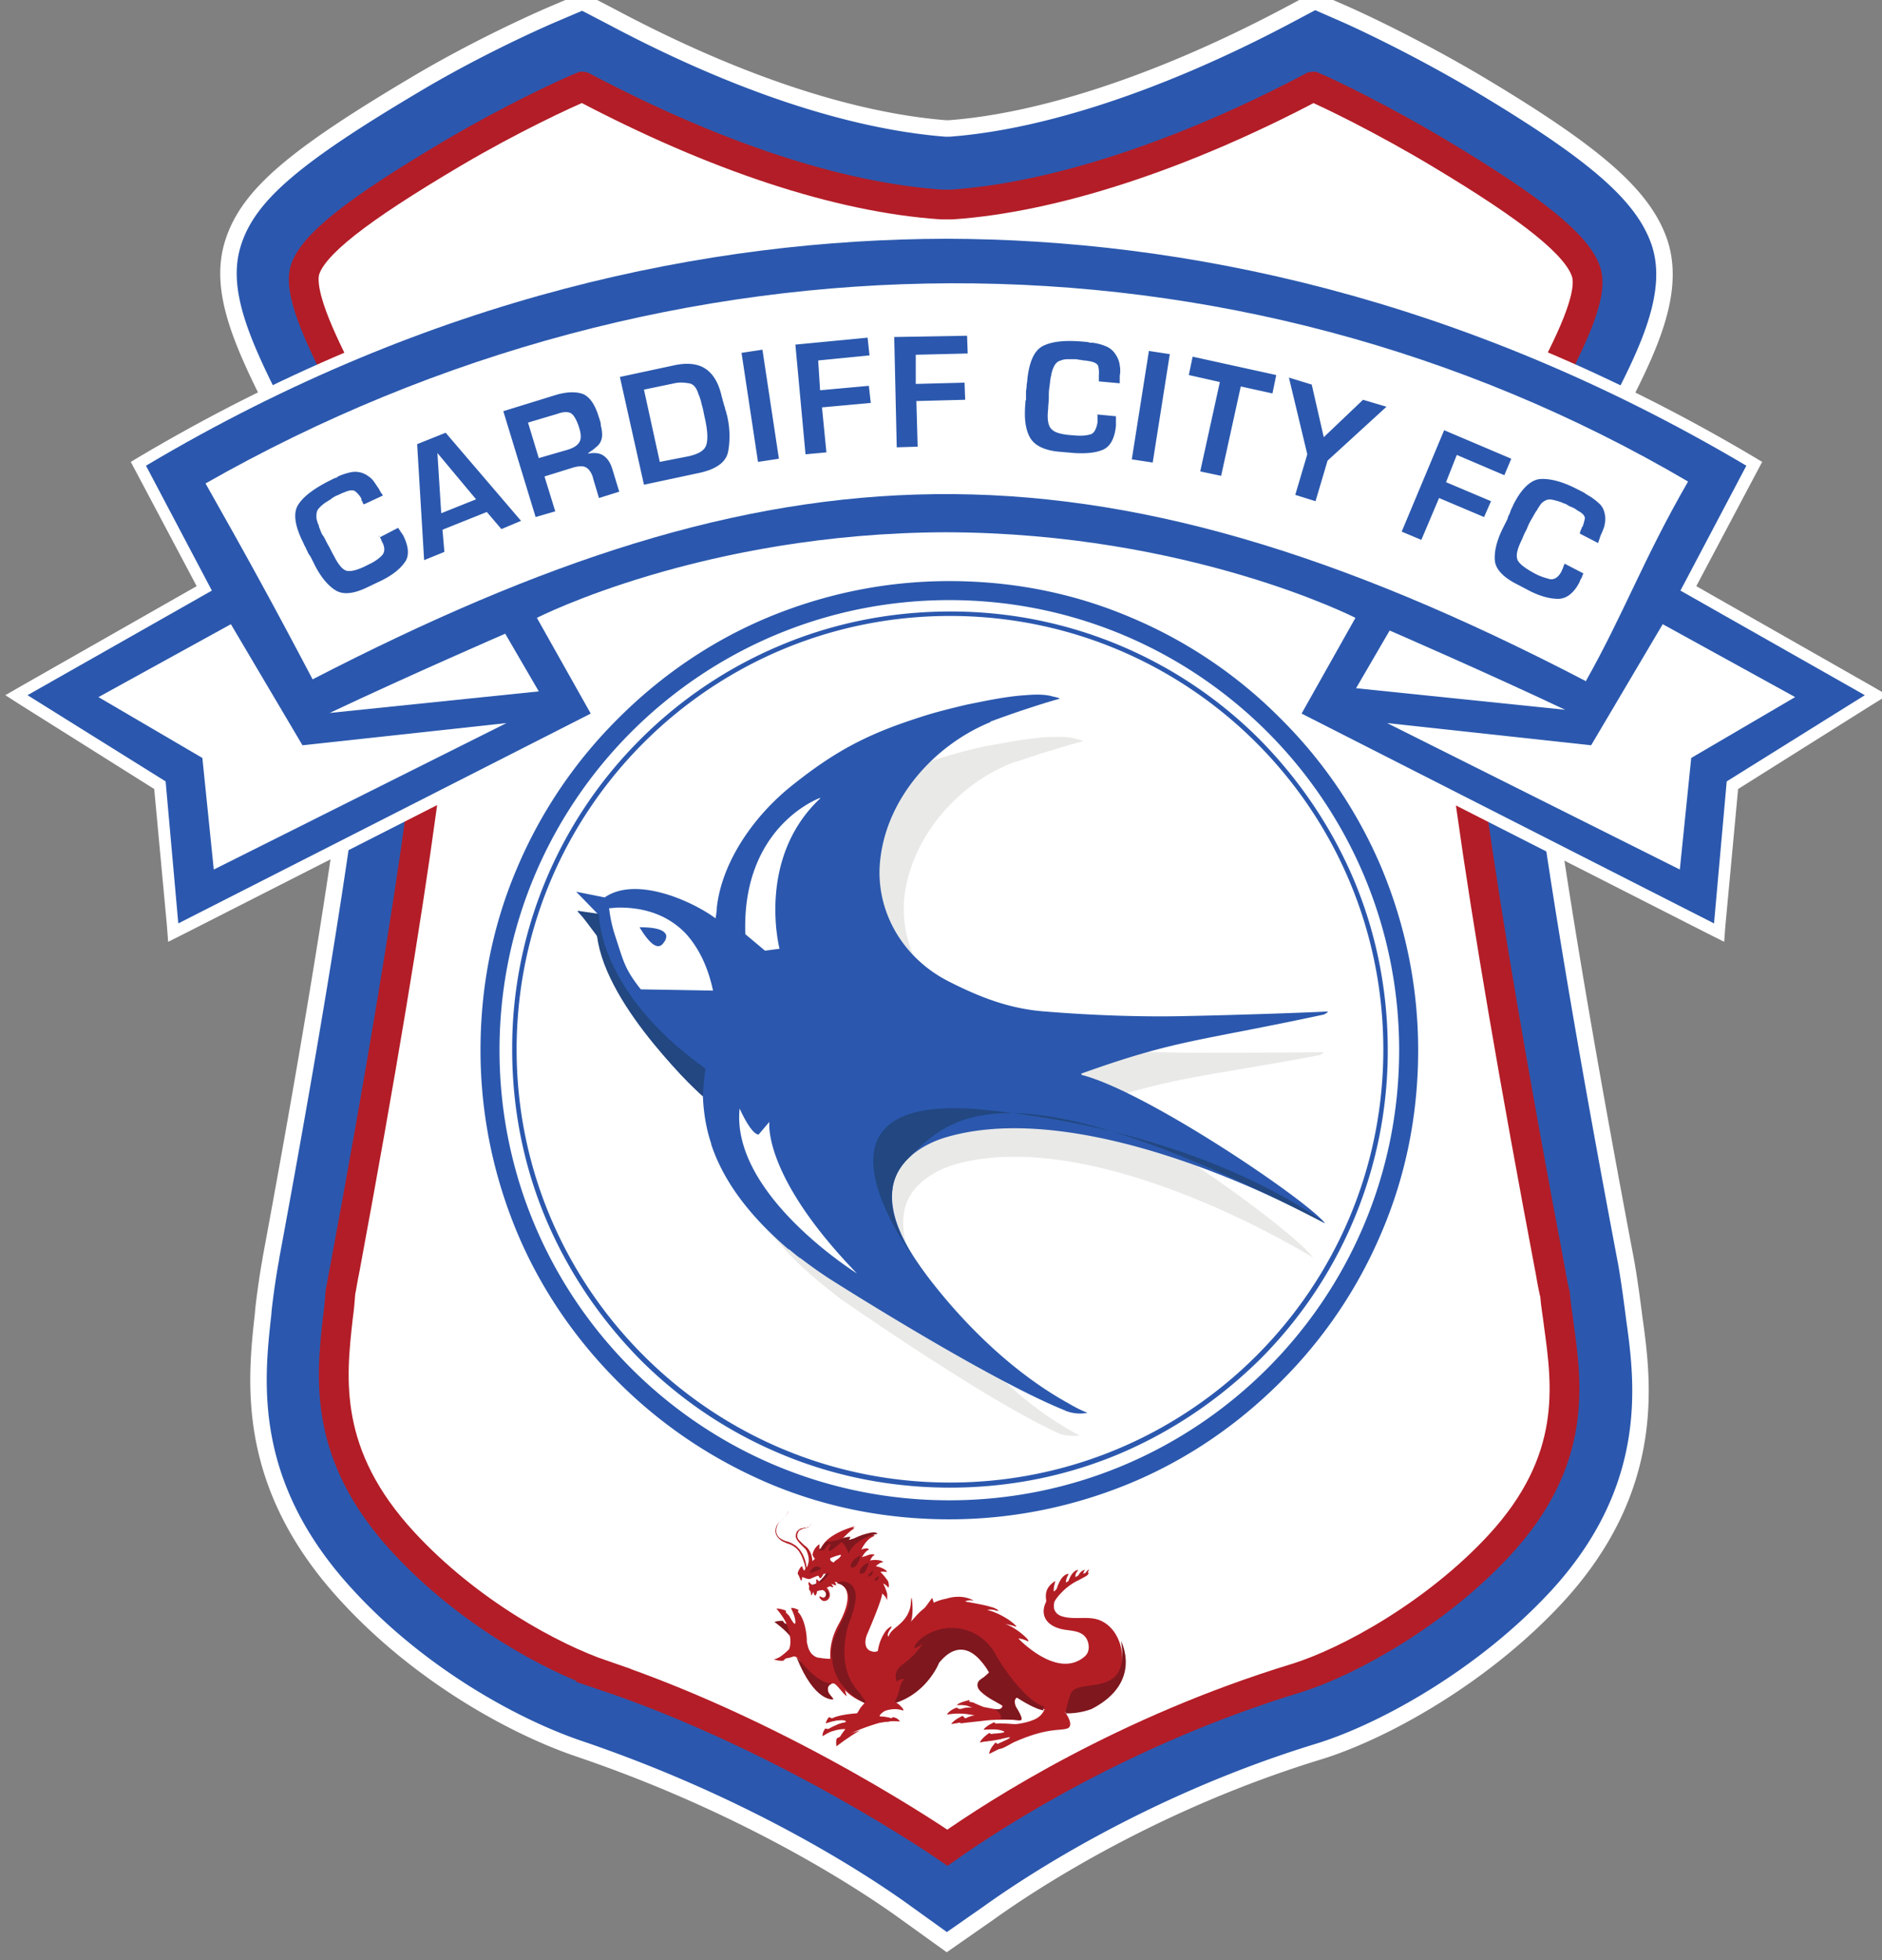
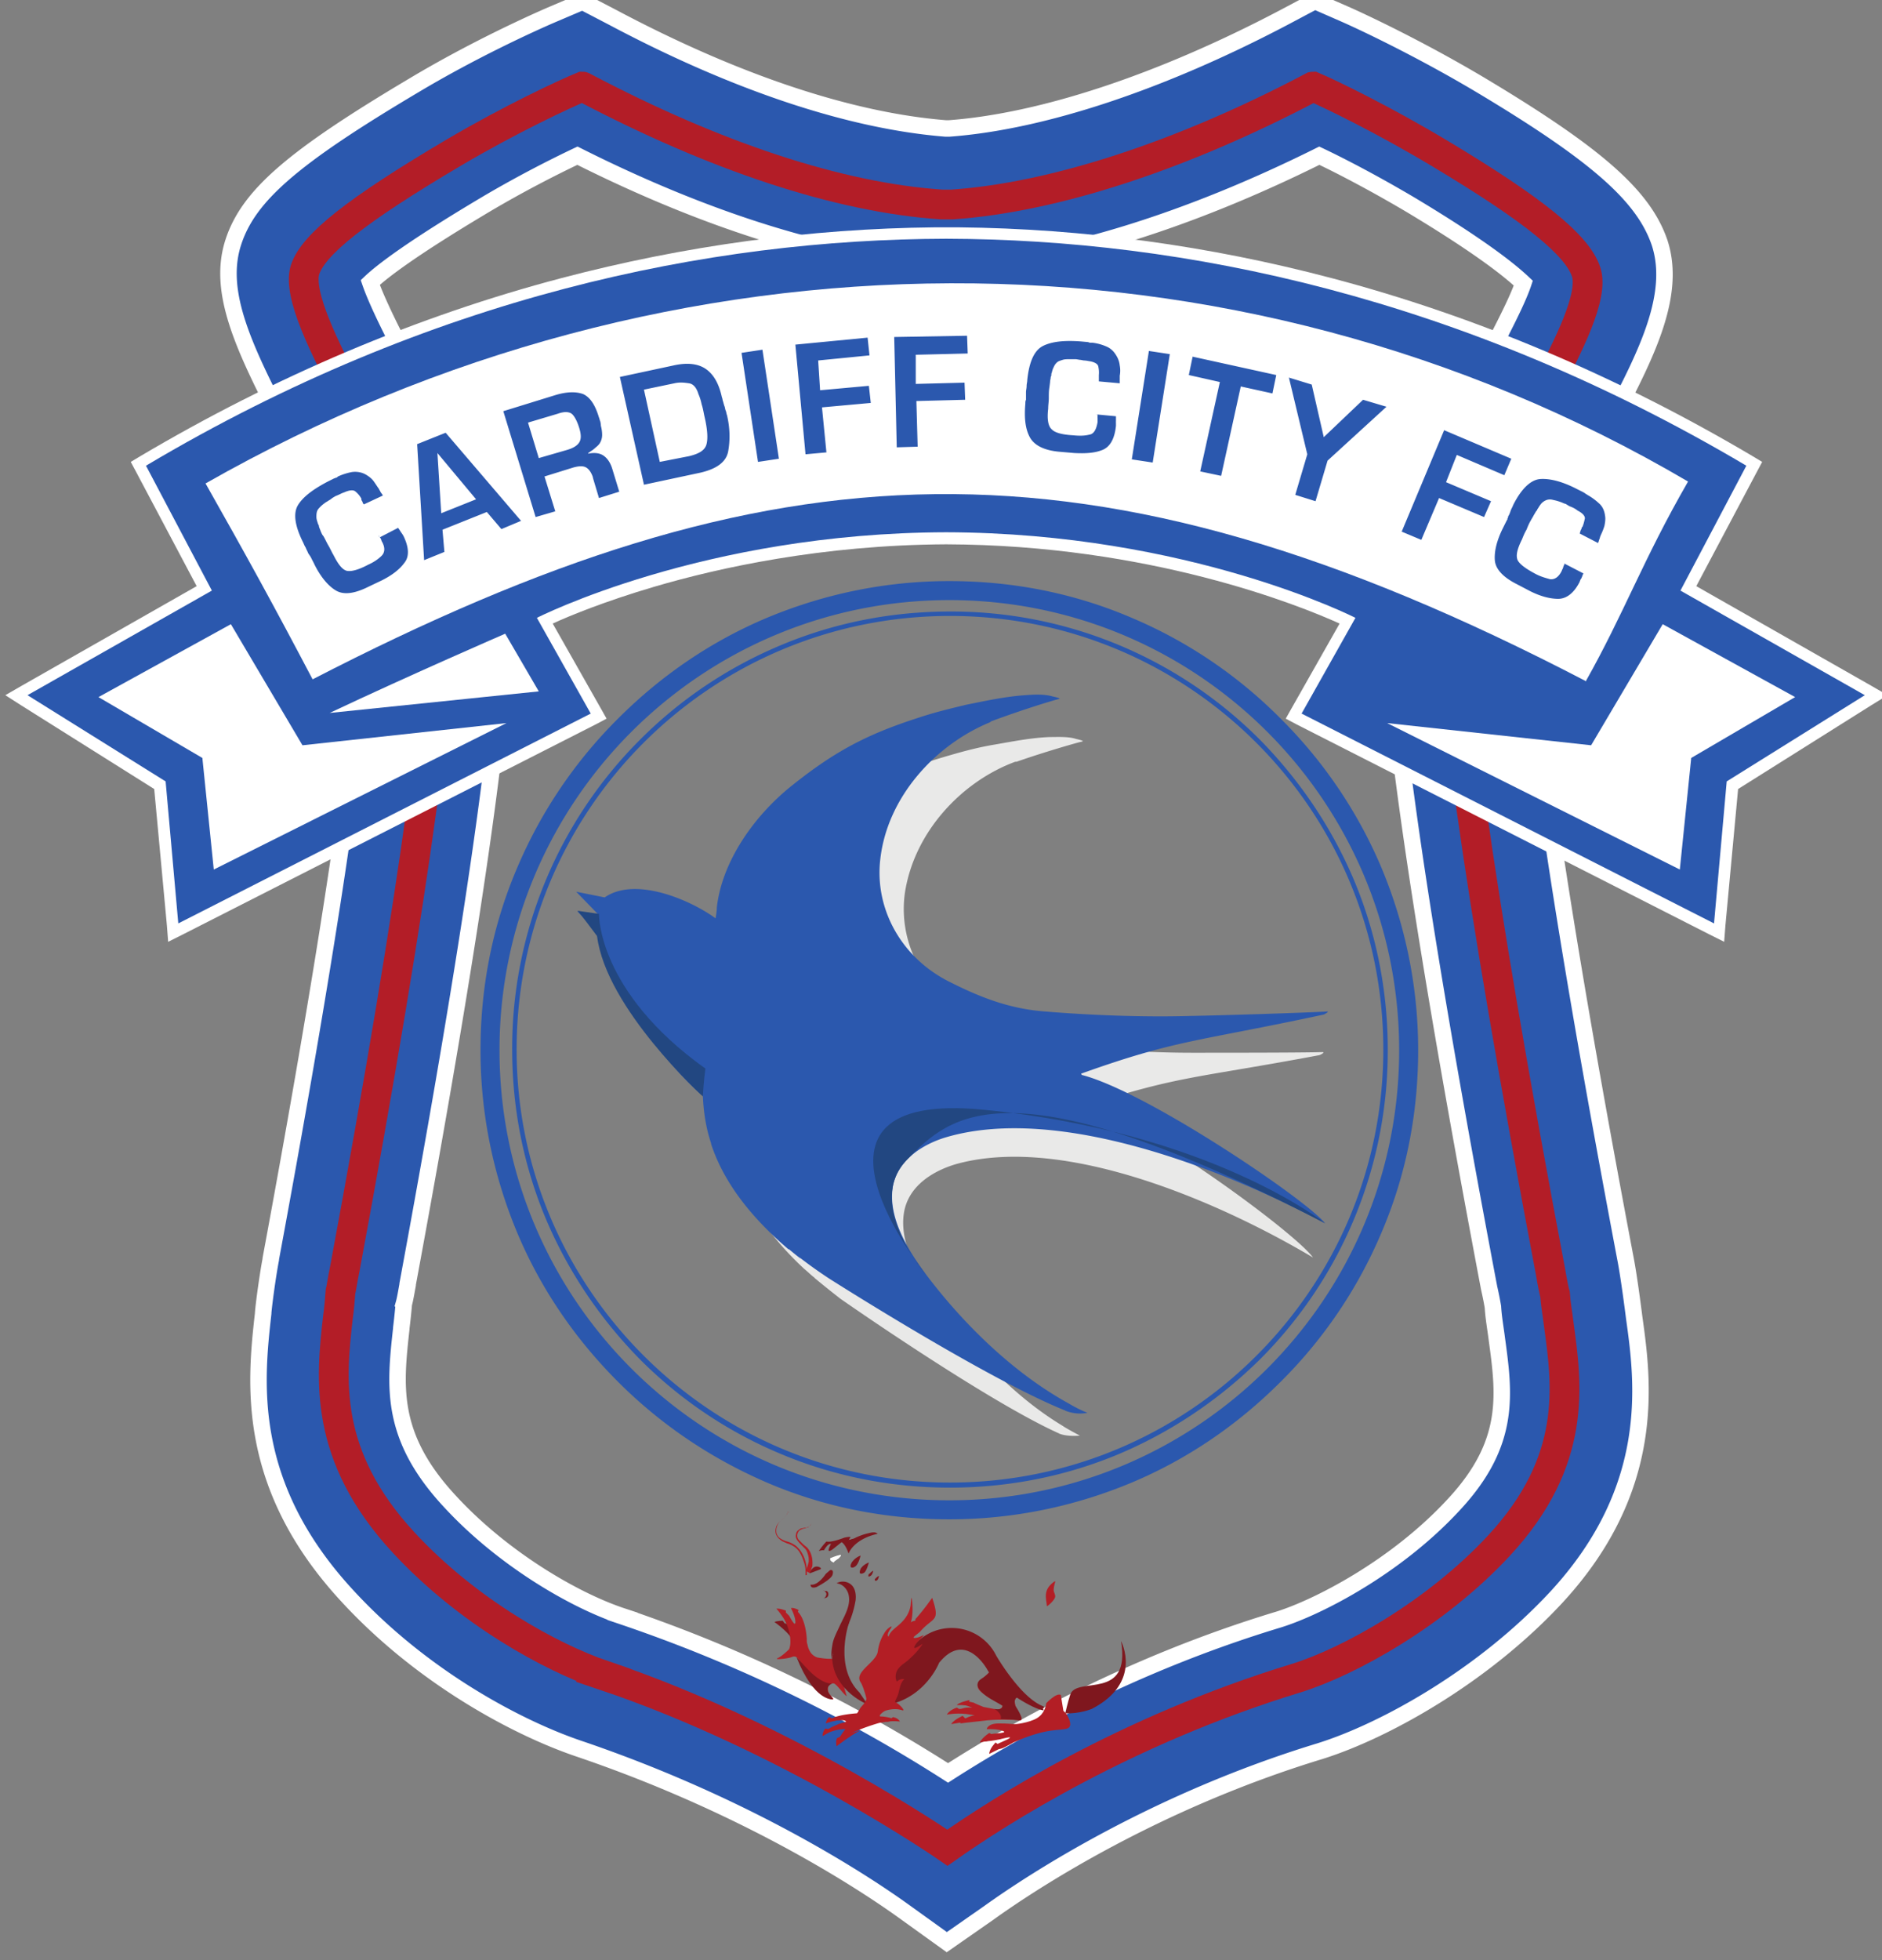
<svg xmlns="http://www.w3.org/2000/svg" xmlns:ns1="http://sodipodi.sourceforge.net/DTD/sodipodi-0.dtd" xmlns:ns2="http://www.inkscape.org/namespaces/inkscape" width="67.253" height="70" version="1.1" id="svg95" ns1:docname="Cardiff City 2016.svg" ns2:version="0.92.4 (5da689c313, 2019-01-14)">
  <rect width="100%" height="100%" fill="#808080" stroke="none" />
  <defs id="defs99" />
  <ns1:namedview pagecolor="#ffffff" bordercolor="#666666" borderopacity="1" objecttolerance="10" gridtolerance="10" guidetolerance="10" ns2:pageopacity="0" ns2:pageshadow="2" ns2:window-width="1920" ns2:window-height="1001" id="namedview97" showgrid="false" fit-margin-top="0" fit-margin-left="0" fit-margin-right="0" fit-margin-bottom="0" ns2:zoom="2.3621258" ns2:cx="48.078533" ns2:cy="49.254694" ns2:window-x="-9" ns2:window-y="-9" ns2:window-maximized="1" ns2:current-layer="svg95" />
  <clipPath id="a">
    <path d="M 0,0 H 612.29 V 858.9 H 0 Z" id="path2" ns2:connector-curvature="0" />
  </clipPath>
  <g clip-path="url(#a)" transform="matrix(2.264,0,0,-2.264,-1223.841,1860.886)" id="g93">
    <path d="M 546.94,801.38 A 11.63,11.63 0 0 0 546.9,801 v -0.01 c -0.1,-0.91 -0.19,-1.7 0.77,-2.73 0.83,-0.9 1.96,-1.56 2.72,-1.81 a 23.5,23.5 0 0 0 5.14,-2.47 c 1.06,0.68 2.9,1.72 5.22,2.42 0.61,0.19 1.85,0.82 2.77,1.82 0.9,0.97 0.79,1.74 0.67,2.62 -0.02,0.16 -0.05,0.32 -0.06,0.49 -0.01,0.06 -0.03,0.17 -0.06,0.3 -1.81,9.55 -1.61,10.91 -1.54,11.35 0.06,0.42 0.33,1.11 1.46,3.21 0.05,0.09 0.08,0.16 0.1,0.19 0.15,0.3 0.42,0.8 0.52,1.1 -0.18,0.17 -0.62,0.54 -1.77,1.23 -0.54,0.32 -1.07,0.6 -1.45,0.78 -2.05,-1.02 -4.06,-1.65 -5.71,-1.76 h -0.32 c -1.68,0.12 -3.63,0.73 -5.68,1.76 -0.38,-0.18 -0.91,-0.45 -1.45,-0.77 -1.16,-0.69 -1.63,-1.05 -1.82,-1.23 0.11,-0.32 0.39,-0.87 0.54,-1.15 0.02,-0.04 0.06,-0.11 0.11,-0.21 0.97,-1.79 1.36,-2.64 1.43,-3.14 0.07,-0.44 0.27,-1.8 -1.49,-11.3 v -0.01 c -0.02,-0.11 -0.04,-0.23 -0.06,-0.3 m 8.57,-10.07 -0.64,0.46 c -0.51,0.37 -2.38,1.65 -5.19,2.6 -0.99,0.34 -2.47,1.14 -3.63,2.4 -1.63,1.76 -1.45,3.39 -1.33,4.46 v 0.01 c 0.01,0.13 0.07,0.58 0.12,0.84 v 0.01 c 1.55,8.35 1.53,10.18 1.48,10.56 -0.04,0.17 -0.26,0.71 -1.19,2.44 -0.06,0.12 -0.11,0.2 -0.13,0.24 -0.62,1.2 -1,2.04 -0.75,2.8 0.24,0.73 0.93,1.33 2.85,2.47 0.92,0.55 1.84,0.97 2.19,1.12 l 0.47,0.2 0.48,-0.25 c 1.94,-1.03 3.75,-1.63 5.25,-1.75 h 0.06 c 1.47,0.11 3.34,0.73 5.28,1.75 l 0.49,0.26 0.48,-0.21 c 0.34,-0.15 1.24,-0.58 2.16,-1.13 1.82,-1.09 2.55,-1.74 2.8,-2.47 0.27,-0.82 -0.21,-1.76 -0.72,-2.74 -0.02,-0.04 -0.06,-0.12 -0.12,-0.22 -0.99,-1.83 -1.18,-2.36 -1.22,-2.5 -0.05,-0.38 -0.06,-2.22 1.53,-10.61 0.05,-0.27 0.11,-0.73 0.13,-0.89 0.14,-1 0.37,-2.68 -1.23,-4.41 -1.15,-1.24 -2.71,-2.11 -3.74,-2.43 -2.59,-0.79 -4.51,-2.04 -5.22,-2.55 z" id="path5" ns2:connector-curvature="0" style="fill:#2b58ae" />
    <path d="M 546.94,801.38 A 11.63,11.63 0 0 0 546.9,801 v -0.01 c -0.1,-0.91 -0.19,-1.7 0.77,-2.73 0.83,-0.9 1.96,-1.56 2.72,-1.81 a 23.5,23.5 0 0 0 5.14,-2.47 c 1.06,0.68 2.9,1.72 5.22,2.42 0.61,0.19 1.85,0.82 2.77,1.82 0.9,0.97 0.79,1.74 0.67,2.62 -0.02,0.16 -0.05,0.32 -0.06,0.49 -0.01,0.06 -0.03,0.17 -0.06,0.3 -1.81,9.55 -1.61,10.91 -1.54,11.35 0.06,0.42 0.33,1.11 1.46,3.21 0.05,0.09 0.08,0.16 0.1,0.19 0.15,0.3 0.42,0.8 0.52,1.1 -0.18,0.17 -0.62,0.54 -1.77,1.23 -0.54,0.32 -1.07,0.6 -1.45,0.78 -2.05,-1.02 -4.06,-1.65 -5.71,-1.76 h -0.32 c -1.68,0.12 -3.63,0.73 -5.68,1.76 -0.38,-0.18 -0.91,-0.45 -1.45,-0.77 -1.16,-0.69 -1.63,-1.05 -1.82,-1.23 0.11,-0.32 0.39,-0.87 0.54,-1.15 0.02,-0.04 0.06,-0.11 0.11,-0.21 0.97,-1.79 1.36,-2.64 1.43,-3.14 0.07,-0.44 0.27,-1.8 -1.49,-11.3 v -0.01 c -0.02,-0.11 -0.04,-0.23 -0.06,-0.3 z m 8.57,-10.07 -0.64,0.46 c -0.51,0.37 -2.38,1.65 -5.19,2.6 -0.99,0.34 -2.47,1.14 -3.63,2.4 -1.63,1.76 -1.45,3.39 -1.33,4.46 v 0.01 c 0.01,0.13 0.07,0.58 0.12,0.84 v 0.01 c 1.55,8.35 1.53,10.18 1.48,10.56 -0.04,0.17 -0.26,0.71 -1.19,2.44 -0.06,0.12 -0.11,0.2 -0.13,0.24 -0.62,1.2 -1,2.04 -0.75,2.8 0.24,0.73 0.93,1.33 2.85,2.47 0.92,0.55 1.84,0.97 2.19,1.12 l 0.47,0.2 0.48,-0.25 c 1.94,-1.03 3.75,-1.63 5.25,-1.75 h 0.06 c 1.47,0.11 3.34,0.73 5.28,1.75 l 0.49,0.26 0.48,-0.21 c 0.34,-0.15 1.24,-0.58 2.16,-1.13 1.82,-1.09 2.55,-1.74 2.8,-2.47 0.27,-0.82 -0.21,-1.76 -0.72,-2.74 -0.02,-0.04 -0.06,-0.12 -0.12,-0.22 -0.99,-1.83 -1.18,-2.36 -1.22,-2.5 -0.05,-0.38 -0.06,-2.22 1.53,-10.61 0.05,-0.27 0.11,-0.73 0.13,-0.89 0.14,-1 0.37,-2.68 -1.23,-4.41 -1.15,-1.24 -2.71,-2.11 -3.74,-2.43 -2.59,-0.79 -4.51,-2.04 -5.22,-2.55 z" id="path7" ns2:connector-curvature="0" style="fill:none;stroke:#ffffff;stroke-width:0.26" />
-     <path d="m 550.09,795.52 c -0.82,0.28 -2.13,0.99 -3.15,2.09 -1.28,1.38 -1.15,2.59 -1.04,3.56 0.02,0.14 0.03,0.27 0.04,0.4 0.01,0.03 0.03,0.18 0.07,0.37 1.12,6.03 1.63,9.78 1.47,10.83 -0.09,0.57 -1.28,2.71 -1.42,2.98 -0.36,0.69 -0.8,1.55 -0.68,1.94 0.13,0.4 0.81,0.94 2.35,1.85 0.9,0.53 1.76,0.93 2.03,1.04 0.01,0 0.01,-0.01 0.02,-0.01 2.07,-1.09 4.02,-1.74 5.65,-1.85 h 0.16 c 1.61,0.11 3.63,0.77 5.68,1.85 0.01,0 0.01,0.01 0.02,0.01 0.26,-0.11 1.11,-0.52 2.01,-1.06 1.47,-0.88 2.16,-1.44 2.3,-1.86 0.13,-0.38 -0.28,-1.17 -0.65,-1.88 -0.13,-0.25 -1.35,-2.45 -1.43,-3.02 -0.16,-1.05 0.37,-4.81 1.52,-10.88 0.03,-0.18 0.06,-0.32 0.07,-0.35 0.01,-0.15 0.04,-0.31 0.06,-0.48 0.13,-0.95 0.3,-2.14 -0.94,-3.48 -0.99,-1.07 -2.37,-1.84 -3.22,-2.1 -2.68,-0.82 -4.68,-2.1 -5.49,-2.67 0,0 -2.51,1.74 -5.43,2.72" id="path9" ns2:connector-curvature="0" style="fill:#ffffff" />
    <path d="m 550.09,795.52 c -0.82,0.28 -2.13,0.99 -3.15,2.09 -1.28,1.38 -1.15,2.59 -1.04,3.56 0.02,0.14 0.03,0.27 0.04,0.4 0.01,0.03 0.03,0.18 0.07,0.37 1.12,6.03 1.63,9.78 1.47,10.83 -0.09,0.57 -1.28,2.71 -1.42,2.98 -0.36,0.69 -0.8,1.55 -0.68,1.94 0.13,0.4 0.81,0.94 2.35,1.85 0.9,0.53 1.76,0.93 2.03,1.04 0.01,0 0.01,-0.01 0.02,-0.01 2.07,-1.09 4.02,-1.74 5.65,-1.85 h 0.16 c 1.61,0.11 3.63,0.77 5.68,1.85 0.01,0 0.01,0.01 0.02,0.01 0.26,-0.11 1.11,-0.52 2.01,-1.06 1.47,-0.88 2.16,-1.44 2.3,-1.86 0.13,-0.38 -0.28,-1.17 -0.65,-1.88 -0.13,-0.25 -1.35,-2.45 -1.43,-3.02 -0.16,-1.05 0.37,-4.81 1.52,-10.88 0.03,-0.18 0.06,-0.32 0.07,-0.35 0.01,-0.15 0.04,-0.31 0.06,-0.48 0.13,-0.95 0.3,-2.14 -0.94,-3.48 -0.99,-1.07 -2.37,-1.84 -3.22,-2.1 -2.68,-0.82 -4.68,-2.1 -5.49,-2.67 0,0 -2.51,1.74 -5.43,2.72 z" id="path11" ns2:connector-curvature="0" style="fill:none;stroke:#b31d27;stroke-width:0.47" />
    <path d="m 560.99,810.65 0.85,1.51 c -0.48,0.22 -2.94,1.29 -6.34,1.3 -3.39,-0.01 -5.86,-1.07 -6.33,-1.3 l 0.85,-1.51 -6.71,-3.41 -0.21,2.32 -2.27,1.42 2.96,1.68 -1.04,1.97 0.07,0.04 c 2.12,1.26 4.35,2.2 6.63,2.8 1.98,0.52 4.01,0.79 6.04,0.79 h 0.01 v -0.09 0.09 c 2.03,0 4.06,-0.27 6.04,-0.79 2.28,-0.6 4.51,-1.54 6.63,-2.8 l 0.07,-0.04 -1.04,-1.97 2.96,-1.68 -2.27,-1.42 -0.21,-2.32 z" id="path13" ns2:connector-curvature="0" style="fill:#2b58ae;fill-rule:evenodd" />
    <g id="g27" style="fill:#ffffff">
      <path d="m 555.51,818.36 h -0.19 c -1.98,-0.02 -3.95,-0.29 -5.89,-0.8 -2.28,-0.6 -4.52,-1.55 -6.65,-2.81 l -0.15,-0.09 0.08,-0.15 0.96,-1.81 -2.76,-1.57 -0.26,-0.15 0.25,-0.16 2.1,-1.32 0.2,-2.15 0.02,-0.26 0.24,0.12 6.51,3.31 0.17,0.09 -0.09,0.16 -0.76,1.34 c 0.26,0.12 0.82,0.35 1.6,0.58 1.02,0.3 2.65,0.66 4.61,0.67 3.21,-0.01 5.57,-0.96 6.21,-1.25 l -0.76,-1.34 -0.09,-0.16 0.17,-0.09 6.51,-3.31 0.24,-0.12 0.02,0.26 0.2,2.15 2.1,1.32 0.26,0.16 -0.26,0.15 -2.76,1.57 0.96,1.81 0.08,0.15 -0.15,0.09 c -2.13,1.26 -4.37,2.21 -6.65,2.81 -1.93,0.51 -3.91,0.78 -5.88,0.8 z m 0,-0.18 c 3.73,-0.01 8.11,-0.91 12.62,-3.58 l -1.04,-1.97 2.91,-1.65 -2.18,-1.36 -0.2,-2.24 -6.51,3.31 0.85,1.51 c 0,0 -2.62,1.34 -6.46,1.35 -3.84,-0.01 -6.46,-1.35 -6.46,-1.35 l 0.85,-1.51 -6.51,-3.31 -0.2,2.24 -2.18,1.36 2.91,1.65 -1.04,1.97 c 4.51,2.68 8.9,3.57 12.62,3.58 z" id="path15" ns2:connector-curvature="0" />
      <g id="g25" style="fill-rule:evenodd">
        <path d="m 544.21,812.1 -2.09,-1.15 1.64,-0.96 0.18,-1.76 4.62,2.31 -3.22,-0.35 z" id="path17" ns2:connector-curvature="0" />
        <path d="m 548.54,811.95 c 0,0 -1.5,-0.65 -2.77,-1.25 l 3.3,0.34 z m 18.27,0.15 2.09,-1.15 -1.64,-0.96 -0.18,-1.76 -4.62,2.31 3.22,-0.35 z" id="path19" ns2:connector-curvature="0" />
-         <path d="m 562.5,812 c 0,0 1.5,-0.65 2.77,-1.25 l -3.3,0.34 z" id="path21" ns2:connector-curvature="0" />
        <path d="m 565.6,811.2 c -7.86,4.09 -12.85,3.77 -20.1,0.03 -0.61,1.16 -1.05,1.96 -1.69,3.09 7.33,4.17 16.23,4.24 23.4,0.03 -0.71,-1.23 -1.01,-2.08 -1.62,-3.16" id="path23" ns2:connector-curvature="0" />
      </g>
    </g>
    <g id="g33" style="fill:#2b58ae">
      <path d="m 546.56,813.47 0.29,0.15 a 0.35,0.35 0 0 1 0.02,-0.03 c 0.01,-0.01 0.01,-0.02 0.02,-0.03 a 0.32,0.32 0 0 1 0.02,-0.03 c 0.01,-0.01 0.01,-0.02 0.02,-0.03 0.09,-0.18 0.1,-0.33 0.02,-0.43 -0.08,-0.11 -0.2,-0.2 -0.36,-0.28 l -0.21,-0.1 c -0.22,-0.11 -0.39,-0.13 -0.51,-0.06 -0.12,0.07 -0.24,0.21 -0.34,0.41 a 0.76,0.76 0 0 1 -0.03,0.06 l -0.03,0.06 a 0.38,0.38 0 0 1 -0.02,0.03 l -0.02,0.03 c -0.01,0.03 -0.03,0.06 -0.04,0.09 -0.02,0.03 -0.03,0.06 -0.04,0.08 -0.13,0.26 -0.16,0.46 -0.08,0.59 0.08,0.13 0.24,0.25 0.47,0.37 l 0.1,0.05 c 0.01,0 0.02,0.01 0.03,0.01 0.01,0 0.02,0.01 0.03,0.02 a 0.98,0.98 0 0 0 0.22,0.07 c 0.07,0.01 0.15,0 0.22,-0.04 0.05,-0.03 0.09,-0.06 0.12,-0.1 0.03,-0.04 0.06,-0.09 0.09,-0.13 0,-0.01 0.01,-0.02 0.01,-0.02 l 0.01,-0.02 a 0.18,0.18 0 0 1 0.02,-0.03 c 0.01,-0.01 0.01,-0.02 0.02,-0.03 l -0.3,-0.14 c -0.01,0.01 -0.02,0.02 -0.02,0.03 0,0.01 -0.01,0.02 -0.02,0.04 v 0.02 a 0.38,0.38 0 0 1 -0.09,0.11 c -0.03,0.03 -0.09,0.03 -0.18,-0.01 a 0.48,0.48 0 0 1 -0.07,-0.03 1.37,1.37 0 0 0 -0.07,-0.03 l -0.05,-0.03 a 0.35,0.35 0 0 0 -0.04,-0.03 c -0.02,-0.01 -0.03,-0.02 -0.05,-0.03 a 0.62,0.62 0 0 1 -0.09,-0.07 c -0.03,-0.03 -0.05,-0.05 -0.06,-0.08 -0.01,-0.03 -0.01,-0.06 -0.01,-0.09 0,-0.03 0.01,-0.06 0.02,-0.09 0,-0.01 0.01,-0.02 0.01,-0.03 0.01,-0.01 0.01,-0.02 0.01,-0.03 0.01,-0.03 0.02,-0.05 0.03,-0.08 0.01,-0.02 0.02,-0.05 0.04,-0.07 0.03,-0.05 0.05,-0.1 0.08,-0.15 0.03,-0.05 0.05,-0.1 0.08,-0.15 0.08,-0.16 0.15,-0.24 0.22,-0.25 0.07,-0.01 0.18,0.02 0.33,0.1 0.09,0.04 0.16,0.09 0.21,0.14 0.05,0.05 0.06,0.13 0,0.23 l -0.01,0.03 -0.01,0.02 c -0.01,0.01 -0.01,0.02 -0.02,0.02 a 0.59,0.59 0 0 1 -0.01,0.03 z m 0.91,1.33 0.06,-0.95 0.55,0.22 z m 0.08,-1.21 0.03,-0.35 -0.32,-0.13 -0.11,1.83 0.45,0.18 1.19,-1.39 -0.31,-0.13 -0.23,0.27 z m 1.97,1.26 c 0.1,0.03 0.16,0.07 0.19,0.12 0.03,0.05 0.03,0.12 0,0.22 -0.03,0.1 -0.07,0.18 -0.11,0.22 -0.04,0.04 -0.12,0.05 -0.23,0.01 l -0.47,-0.14 0.17,-0.56 z m -1.01,0.61 0.81,0.25 c 0.19,0.06 0.34,0.06 0.45,0.02 0.11,-0.05 0.19,-0.17 0.25,-0.37 0.01,-0.02 0.01,-0.04 0.02,-0.06 a 0.31,0.31 0 0 0 0.01,-0.07 0.58,0.58 0 0 0 0.02,-0.14 0.25,0.25 0 0 0 -0.04,-0.14 0.26,0.26 0 0 0 -0.06,-0.06 0.58,0.58 0 0 0 -0.06,-0.05 0.19,0.19 0 0 1 -0.03,-0.02 0.2,0.2 0 0 0 -0.03,-0.02 v -0.01 c 0.1,0.02 0.18,0.01 0.24,-0.03 0.06,-0.04 0.11,-0.11 0.14,-0.21 l 0.11,-0.36 -0.32,-0.1 -0.09,0.3 -0.01,0.04 c -0.03,0.08 -0.07,0.13 -0.12,0.15 -0.05,0.02 -0.12,0.01 -0.19,-0.01 l -0.45,-0.14 0.17,-0.55 -0.31,-0.09 z m 2.93,-0.71 c 0.17,0.04 0.26,0.1 0.28,0.2 0.02,0.09 0.01,0.21 -0.02,0.36 l -0.02,0.09 c -0.01,0.05 -0.02,0.11 -0.04,0.17 a 0.75,0.75 0 0 1 -0.05,0.16 c -0.03,0.1 -0.08,0.16 -0.15,0.17 -0.07,0.01 -0.14,0.02 -0.23,0 l -0.48,-0.1 0.25,-1.14 z m -1.09,1.25 0.84,0.18 c 0.22,0.05 0.39,0.03 0.51,-0.05 0.12,-0.08 0.21,-0.22 0.26,-0.45 0.01,-0.02 0.01,-0.05 0.02,-0.07 a 0.82,0.82 0 0 1 0.02,-0.07 c 0.01,-0.02 0.01,-0.05 0.02,-0.07 0.01,-0.02 0.01,-0.05 0.02,-0.07 0.05,-0.21 0.05,-0.4 0.02,-0.57 -0.03,-0.17 -0.18,-0.28 -0.44,-0.34 l -0.89,-0.19 z m 2.51,-1.29 -0.33,-0.05 -0.26,1.72 0.33,0.05 z m 0.65,1.08 0.77,0.07 0.03,-0.27 -0.77,-0.07 0.07,-0.71 -0.33,-0.03 -0.16,1.73 1.14,0.11 0.03,-0.28 -0.81,-0.08 z m 1.51,0.1 0.77,0.02 0.01,-0.27 -0.77,-0.02 0.02,-0.72 -0.33,-0.01 -0.04,1.74 1.15,0.02 0.01,-0.28 -0.82,-0.02 z m 2.84,-0.48 0.32,-0.03 v -0.07 a 0.43,0.43 0 0 1 0,-0.04 v -0.04 c -0.02,-0.2 -0.09,-0.33 -0.21,-0.38 -0.12,-0.05 -0.27,-0.06 -0.45,-0.05 l -0.23,0.02 c -0.24,0.02 -0.4,0.1 -0.47,0.23 -0.07,0.13 -0.09,0.3 -0.07,0.53 0,0.02 0,0.04 0.01,0.06 v 0.12 c 0,0.03 0.01,0.06 0.01,0.1 0,0.03 0.01,0.06 0.01,0.09 0.03,0.29 0.11,0.47 0.25,0.54 0.14,0.07 0.34,0.09 0.6,0.07 l 0.11,-0.01 a 0.24,0.24 0 0 1 0.03,-0.01 h 0.04 c 0.08,-0.01 0.15,-0.03 0.22,-0.06 0.07,-0.03 0.12,-0.08 0.16,-0.15 a 0.37,0.37 0 0 0 0.05,-0.15 0.43,0.43 0 0 0 0,-0.16 v -0.06 a 0.32,0.32 0 0 1 0,-0.03 v -0.03 l -0.33,0.03 v 0.1 a 0.43,0.43 0 0 1 -0.01,0.14 c -0.01,0.04 -0.07,0.07 -0.15,0.08 a 0.46,0.46 0 0 1 -0.07,0.01 c -0.02,0 -0.05,0.01 -0.07,0.01 l -0.06,0.01 h -0.1 c -0.04,0 -0.08,0 -0.11,-0.01 -0.03,-0.01 -0.07,-0.02 -0.09,-0.04 a 0.19,0.19 0 0 1 -0.05,-0.07 0.31,0.31 0 0 1 -0.03,-0.08 c 0,-0.01 -0.01,-0.02 -0.01,-0.04 0,-0.02 0,-0.02 -0.01,-0.04 0,-0.03 -0.01,-0.05 -0.01,-0.08 l -0.01,-0.08 c -0.01,-0.06 -0.01,-0.11 -0.01,-0.17 0,-0.06 -0.01,-0.11 -0.01,-0.17 -0.02,-0.17 0,-0.28 0.06,-0.33 0.05,-0.05 0.16,-0.08 0.33,-0.09 0.1,-0.01 0.18,-0.01 0.26,0.01 0.07,0.01 0.11,0.08 0.13,0.2 v 0.06 a 0.12,0.12 0 0 0 0,0.03 v 0.03 z m 0.9,-0.76 -0.33,0.05 0.27,1.71 0.33,-0.05 z m 1.08,-0.21 -0.33,0.07 0.31,1.41 -0.49,0.11 0.06,0.29 1.32,-0.29 -0.06,-0.29 -0.5,0.11 z m 1.68,0.24 -0.19,-0.64 -0.32,0.1 0.19,0.64 -0.29,1.21 0.36,-0.11 0.19,-0.83 0.62,0.59 0.37,-0.11 z m 1.87,-0.34 0.71,-0.3 -0.11,-0.25 -0.71,0.3 -0.28,-0.66 -0.31,0.13 0.67,1.6 1.06,-0.45 -0.11,-0.26 -0.75,0.32 z m 1.88,-1.29 0.29,-0.15 c -0.01,-0.01 -0.01,-0.02 -0.02,-0.04 0,-0.01 -0.01,-0.02 -0.01,-0.03 a 0.5,0.5 0 0 1 -0.02,-0.03 c 0,-0.01 -0.01,-0.02 -0.01,-0.03 -0.09,-0.18 -0.21,-0.27 -0.34,-0.27 -0.13,0 -0.28,0.04 -0.44,0.12 l -0.21,0.11 c -0.22,0.11 -0.34,0.24 -0.35,0.38 -0.01,0.14 0.03,0.31 0.13,0.51 l 0.03,0.06 0.03,0.06 c 0.01,0.01 0.01,0.02 0.01,0.03 0.01,0.01 0.01,0.02 0.01,0.03 0.02,0.03 0.03,0.06 0.04,0.09 0.01,0.03 0.03,0.06 0.04,0.09 0.13,0.26 0.28,0.4 0.43,0.41 0.15,0.01 0.35,-0.04 0.58,-0.16 l 0.1,-0.05 c 0.01,-0.01 0.02,-0.01 0.03,-0.02 0.01,-0.01 0.02,-0.01 0.03,-0.02 a 0.92,0.92 0 0 0 0.18,-0.13 c 0.06,-0.05 0.09,-0.12 0.1,-0.2 0.01,-0.05 0,-0.11 -0.01,-0.16 a 1.04,1.04 0 0 0 -0.06,-0.15 c 0,-0.01 -0.01,-0.02 -0.01,-0.03 a 0.15,0.15 0 0 0 -0.01,-0.03 0.37,0.37 0 0 1 -0.01,-0.03 c 0,-0.01 -0.01,-0.02 -0.01,-0.03 l -0.29,0.15 c 0,0.01 0.01,0.02 0.01,0.04 l 0.02,0.04 v 0.01 c 0,0 0,0.01 0.01,0.01 0.02,0.04 0.03,0.09 0.04,0.13 0.01,0.04 -0.03,0.09 -0.11,0.13 a 0.45,0.45 0 0 1 -0.06,0.04 c -0.02,0.01 -0.04,0.02 -0.07,0.03 l -0.05,0.03 c -0.01,0.01 -0.03,0.01 -0.05,0.02 a 0.51,0.51 0 0 1 -0.05,0.02 0.77,0.77 0 0 1 -0.11,0.03 0.17,0.17 0 0 1 -0.1,0 0.22,0.22 0 0 1 -0.08,-0.05 0.4,0.4 0 0 1 -0.05,-0.07 0.83,0.83 0 0 1 -0.02,-0.03 c 0,-0.01 -0.01,-0.02 -0.02,-0.03 -0.01,-0.02 -0.03,-0.05 -0.04,-0.07 -0.01,-0.02 -0.03,-0.05 -0.04,-0.07 -0.03,-0.05 -0.05,-0.1 -0.07,-0.15 -0.03,-0.05 -0.05,-0.1 -0.07,-0.15 -0.08,-0.16 -0.1,-0.26 -0.07,-0.33 0.03,-0.06 0.12,-0.13 0.27,-0.21 0.09,-0.05 0.17,-0.07 0.24,-0.09 0.07,-0.01 0.14,0.03 0.19,0.14 0,0.01 0.01,0.02 0.01,0.02 0,0.01 0.01,0.02 0.01,0.03 0,0.01 0.01,0.02 0.01,0.03 0.01,0.01 0.01,0.02 0.01,0.03 z m -9.72,-0.27 c -1,0 -1.97,-0.2 -2.88,-0.58 -0.88,-0.37 -1.67,-0.91 -2.35,-1.59 a 7.38,7.38 0 0 1 -1.59,-2.35 c -0.39,-0.91 -0.58,-1.88 -0.58,-2.88 0,-1 0.2,-1.97 0.58,-2.88 0.37,-0.88 0.91,-1.67 1.59,-2.35 0.68,-0.68 1.47,-1.21 2.35,-1.59 0.91,-0.39 1.88,-0.58 2.88,-0.58 1,0 1.97,0.2 2.88,0.58 0.88,0.37 1.67,0.91 2.35,1.59 a 7.34,7.34 0 0 1 1.59,2.35 c 0.39,0.91 0.58,1.88 0.58,2.88 0,1 -0.2,1.97 -0.58,2.88 a 7.35,7.35 0 0 1 -1.59,2.35 7.32,7.32 0 0 1 -2.35,1.59 c -0.91,0.39 -1.88,0.58 -2.88,0.58 m 0,-0.3 c 3.92,0 7.1,-3.18 7.1,-7.1 0,-3.92 -3.18,-7.1 -7.1,-7.1 -3.92,0 -7.1,3.18 -7.1,7.1 0,3.92 3.18,7.1 7.1,7.1" id="path29" ns2:connector-curvature="0" />
      <path d="m 555.56,812.3 c -0.93,0 -1.84,-0.18 -2.69,-0.54 a 6.88,6.88 0 0 1 -2.2,-1.48 6.875,6.875 0 0 1 -2.02,-4.89 c 0,-0.93 0.18,-1.84 0.54,-2.69 0.35,-0.82 0.85,-1.56 1.48,-2.2 a 6.88,6.88 0 0 1 2.2,-1.48 c 0.85,-0.36 1.76,-0.54 2.69,-0.54 0.93,0 1.84,0.18 2.69,0.54 0.82,0.35 1.56,0.85 2.2,1.48 a 6.875,6.875 0 0 1 2.02,4.89 c 0,0.93 -0.18,1.84 -0.54,2.69 -0.35,0.82 -0.85,1.56 -1.48,2.2 a 6.875,6.875 0 0 1 -4.89,2.02 m 0,-0.07 c 3.78,0 6.84,-3.06 6.84,-6.84 0,-3.77 -3.06,-6.83 -6.84,-6.83 -3.77,0 -6.84,3.06 -6.84,6.83 0,3.78 3.06,6.84 6.84,6.84" id="path31" ns2:connector-curvature="0" />
    </g>
    <path d="m 556.59,809.93 c -0.84,-0.31 -1.59,-1.1 -1.74,-2.06 -0.11,-0.75 0.26,-1.51 0.94,-1.89 0.48,-0.27 0.91,-0.45 1.44,-0.51 0.68,-0.08 1.46,-0.13 2.15,-0.13 0.53,0 1.71,0 2.06,0.01 0.05,0 -0.04,-0.05 -0.06,-0.05 -1.92,-0.36 -2.21,-0.32 -3.65,-0.79 l 0.01,-0.02 c 0.95,-0.28 3.29,-2.01 3.55,-2.38 -1.43,0.85 -3.89,1.94 -5.61,1.48 -0.36,-0.1 -0.79,-0.34 -0.85,-0.8 -0.07,-0.53 0.31,-1.1 0.6,-1.5 0.51,-0.7 1.17,-1.39 1.9,-1.83 0.09,-0.06 0.19,-0.11 0.28,-0.16 -0.13,-0.01 -0.24,0 -0.32,0.03 -0.01,0 -0.01,0.01 -0.02,0.01 -1.15,0.52 -3.44,2.12 -3.44,2.12 -0.14,0.11 -0.28,0.22 -0.41,0.33 0,0.01 -0.01,0.01 -0.01,0.01 -0.05,0.04 -0.1,0.09 -0.15,0.13 -0.57,0.53 -0.93,1.08 -1.09,1.65 v 0.01 c -0.07,0.24 -0.1,0.48 -0.09,0.73 -0.37,0.34 -0.71,0.73 -1.02,1.18 -0.01,0.02 -0.02,0.03 -0.03,0.05 a 0.06,0.06 0 0 0 -0.01,0.01 c -0.23,0.38 -0.36,0.75 -0.39,1.1 a 0.72,0.72 0 0 1 -0.03,0.13 c -0.04,0.13 -0.1,0.26 -0.21,0.39 l 0.24,-0.03 -0.22,0.32 0.42,-0.07 c 0.41,0.44 1.21,-0.08 1.56,-0.36 l 0.03,0.17 c 0.1,0.7 0.6,1.38 1.18,1.83 0.68,0.52 1.18,0.77 1.95,0.99 0.24,0.07 0.47,0.13 0.71,0.17 0.29,0.05 0.59,0.11 0.88,0.12 0.12,0 0.29,0.01 0.41,-0.03 0,0 0.14,-0.03 0.1,-0.04 -0.09,-0.02 -0.58,-0.16 -1.04,-0.32" id="path35" ns2:connector-curvature="0" style="fill:#e9e9e8" />
    <path d="m 556.21,810.56 c -0.87,-0.35 -1.64,-1.18 -1.75,-2.17 -0.09,-0.78 0.33,-1.54 1.07,-1.92 0.51,-0.26 0.98,-0.44 1.54,-0.48 0.73,-0.06 1.55,-0.09 2.27,-0.07 0.56,0.01 1.8,0.05 2.17,0.07 0.05,0.01 -0.04,-0.05 -0.06,-0.05 -2.01,-0.43 -2.31,-0.39 -3.82,-0.93 l 0.01,-0.02 c 1.02,-0.26 3.55,-1.97 3.84,-2.34 -1.55,0.83 -4.18,1.88 -5.97,1.36 -0.38,-0.11 -0.82,-0.38 -0.86,-0.85 -0.05,-0.54 0.37,-1.12 0.69,-1.52 0.56,-0.7 1.29,-1.39 2.09,-1.83 0.1,-0.06 0.2,-0.11 0.3,-0.15 a 0.622,0.622 0 0 0 -0.34,0.03 c -0.01,0 -0.01,0.01 -0.02,0.01 -1.24,0.5 -3.72,2.08 -3.72,2.08 a 7.41,7.41 0 0 0 -0.45,0.32 h -0.01 c 0,0.01 -0.01,0.01 -0.01,0.01 a 4.66,4.66 0 0 0 -0.16,0.13 h -0.01 c -0.62,0.53 -1.03,1.08 -1.22,1.66 v 0.01 c -0.08,0.24 -0.12,0.49 -0.13,0.75 -0.4,0.33 -0.86,0.94 -1.06,1.21 -0.04,0.05 -0.51,0.8 -0.56,1.15 -0.01,0.04 -0.03,0.12 -0.05,0.16 -0.04,0.13 -0.19,0.26 -0.31,0.39 l 0.33,-0.05 -0.35,0.36 0.45,-0.09 c 0.49,0.34 1.37,-0.05 1.75,-0.33 0.01,0.06 0.02,0.12 0.02,0.17 0.08,0.72 0.58,1.44 1.18,1.92 0.7,0.56 1.21,0.82 2.02,1.08 0.24,0.08 0.49,0.14 0.74,0.2 0.3,0.06 0.62,0.13 0.93,0.15 0.12,0.01 0.3,0.02 0.43,-0.02 0,0 0.15,-0.03 0.1,-0.04 -0.09,-0.02 -0.61,-0.18 -1.09,-0.36" id="path37" ns2:connector-curvature="0" style="fill:#2b58ae" />
-     <path d="m 550.68,806.34 c -0.26,0.33 -0.27,0.44 -0.4,0.83 a 2.2,2.2 0 0 0 -0.1,0.45 c 0.05,0 0.1,0.01 0.15,0.01 h 0.01 c 0.44,0 0.79,-0.14 1.05,-0.41 0.2,-0.22 0.35,-0.52 0.43,-0.9 z m 2.03,-2.09 c 0,0 -0.12,-0.84 1.38,-2.39 0,0 -1.99,1.24 -1.85,2.6 0,0 0.18,-0.41 0.3,-0.41 z m 0.8,5.11 c 0,0 -1.24,-0.44 -1.18,-2.15 0,0 0.3,-0.25 0.31,-0.26 l 0.23,0.03 c 0,0 -0.37,1.42 0.64,2.37" id="path39" ns2:connector-curvature="0" style="fill:#ffffff" />
    <path d="m 551.7,805.09 c 0,0 -0.03,-0.21 -0.04,-0.44 0,0 -1.53,1.39 -1.67,2.53 0,0 -0.29,0.39 -0.31,0.4 l 0.34,-0.05 c 0,0 -0.03,-1.22 1.68,-2.44 m 9.78,-2.44 c 0,0 -1.8,1.44 -5.38,1.79 -3.31,0.33 -0.91,-2.61 -0.91,-2.61 0,0 -0.99,1.12 -0.31,1.82 0.68,0.7 1.57,1.6 6.6,-1" id="path41" ns2:connector-curvature="0" style="fill:#224781" />
    <path d="m 551.06,807.1 c 0.03,0.06 0.03,0.1 0,0.13 -0.05,0.06 -0.18,0.09 -0.4,0.09 0.18,-0.3 0.31,-0.37 0.39,-0.23" id="path43" ns2:connector-curvature="0" style="fill:#2b58ae" />
    <path d="m 553.6,797.12 c 0,0 -0.12,-0.19 -0.24,-0.17 0,0 -0.01,-0.07 0.09,-0.04 0,0 0.26,0.13 0.26,0.21 0,0 0.02,0.07 -0.04,0.06 z" id="path45" ns2:connector-curvature="0" style="fill:#7f171e" />
    <path d="m 553.28,797.1 v 0.05 c 0,0.03 0,0.08 -0.02,0.14 -0.02,0.06 -0.04,0.12 -0.08,0.18 -0.02,0.03 -0.05,0.06 -0.08,0.08 -0.03,0.02 -0.07,0.04 -0.11,0.05 -0.04,0.02 -0.08,0.03 -0.11,0.06 -0.03,0.02 -0.06,0.06 -0.07,0.1 -0.01,0.04 0,0.08 0.01,0.11 a 0.25,0.25 0 0 0 0.06,0.08 c 0.02,0.02 0.05,0.04 0.06,0.05 0.02,0.02 0.03,0.03 0.04,0.05 0.01,0.01 0.02,0.03 0.02,0.04 0,0.01 0.01,0.01 0.01,0.01 0,0 0,-0.01 -0.01,-0.01 0,-0.01 -0.01,-0.02 -0.02,-0.04 A 0.22,0.22 0 0 0 552.94,798 c -0.02,-0.02 -0.04,-0.03 -0.06,-0.05 a 0.21,0.21 0 0 1 -0.05,-0.08 0.2,0.2 0 0 1 -0.01,-0.1 c 0.01,-0.04 0.03,-0.07 0.06,-0.09 0.03,-0.02 0.07,-0.04 0.11,-0.05 0.04,-0.01 0.08,-0.03 0.11,-0.05 0.04,-0.02 0.06,-0.05 0.09,-0.08 a 0.54,0.54 0 0 0 0.09,-0.19 0.55,0.55 0 0 0 0.02,-0.15 v -0.06 z" id="path47" ns2:connector-curvature="0" style="fill:#b31e25" />
    <path d="m 553.28,797.17 0.01,0.01 c 0,0.01 0.01,0.02 0.01,0.03 0.01,0.02 0.02,0.06 0.03,0.1 a 0.31,0.31 0 0 1 -0.02,0.14 c -0.01,0.03 -0.02,0.05 -0.04,0.07 l -0.06,0.06 a 0.58,0.58 0 0 0 -0.06,0.07 c -0.02,0.03 -0.03,0.06 -0.02,0.09 0,0.03 0.02,0.06 0.04,0.07 0.02,0.02 0.04,0.03 0.07,0.03 0.02,0.01 0.04,0.01 0.06,0.01 0.02,0 0.03,0.01 0.04,0.02 0.01,0.01 0.02,0.01 0.02,0.02 0,0.01 0.01,0.01 0.01,0.01 l -0.01,-0.01 -0.02,-0.02 c -0.01,-0.01 -0.03,-0.01 -0.04,-0.02 -0.02,-0.01 -0.04,-0.01 -0.06,-0.02 a 0.15,0.15 0 0 1 -0.06,-0.03 0.12,0.12 0 0 1 -0.03,-0.07 0.1,0.1 0 0 1 0.03,-0.08 l 0.06,-0.06 c 0.02,-0.02 0.05,-0.04 0.07,-0.06 a 0.34,0.34 0 0 0 0.05,-0.08 0.41,0.41 0 0 0 0.03,-0.16 c 0,-0.02 0,-0.05 -0.01,-0.07 -0.01,-0.02 -0.01,-0.04 -0.01,-0.05 -0.01,-0.01 -0.01,-0.02 -0.01,-0.03 0,-0.01 -0.01,-0.01 -0.01,-0.01 z" id="path49" ns2:connector-curvature="0" style="fill:#b31e25" />
    <path d="m 553.06,796.3 c 0,0 -0.04,0.02 -0.11,0.04 l -0.03,0.04 c 0,0 -0.09,0 -0.13,-0.02 0,0 0.27,-0.19 0.29,-0.31 z" id="path51" ns2:connector-curvature="0" style="fill:#7f171e" />
    <g id="g57" style="fill:#b31e25">
      <path d="m 553.76,795.78 h -0.1 c -0.06,0 -0.13,0.01 -0.19,0.02 a 0.17,0.17 0 0 0 -0.06,0.03 c -0.06,0.04 -0.09,0.12 -0.1,0.18 -0.01,0.02 -0.01,0.05 -0.01,0.08 0,0 -0.01,0.3 -0.14,0.43 l 0.01,0.03 c 0,0 -0.07,0.04 -0.12,0.03 0,0 0.07,-0.13 0.07,-0.22 0,-0.09 -0.08,0.07 -0.1,0.1 l -0.05,0.05 v 0.03 c 0,0 -0.1,0.04 -0.15,0.03 0,0 0.04,-0.04 0.1,-0.13 0.11,-0.16 0.15,-0.4 0.1,-0.51 0,0 -0.11,-0.11 -0.18,-0.14 -0.07,-0.03 0.16,-0.01 0.23,0.02 0.07,0.03 0.12,-0.04 0.21,-0.23 0.09,-0.19 0.14,-0.35 0.42,-0.44 0.06,-0.01 -0.04,0.06 -0.06,0.12 -0.03,0.11 0.05,0.14 0.09,0.13 0.05,-0.02 0.14,-0.16 0.2,-0.2 0,0 -0.16,0.55 -0.17,0.6" id="path53" ns2:connector-curvature="0" />
-       <path d="m 552.97,795.79 -0.04,-0.04 c 0,0 -0.06,-0.01 -0.15,0.02 0,0 0.15,0.04 0.18,0.07 z m 1.09,2.08 c 0,0 -0.45,-0.11 -0.54,-0.36 0,0 0,0.01 -0.02,0 v 0.07 c 0.01,0.02 -0.09,-0.04 -0.11,-0.16 0,0 0.02,-0.05 0.04,-0.06 0,0 -0.13,-0.12 -0.17,-0.19 0,0 -0.02,0.02 -0.03,0.06 -0.01,0.04 -0.07,-0.07 -0.07,-0.09 0,0 -0.01,-0.02 0.01,-0.04 0,0 0.01,-0.02 0.03,-0.07 0.03,-0.05 0.02,0.03 0.03,0.04 0,0 0.09,-0.04 0.12,-0.03 0.03,0.01 0.11,0.05 0.13,0.05 0.01,0 0.02,-0.04 0.03,-0.04 0.02,0 0.05,0.06 0.05,0.06 0,0.02 0.05,0 0.1,0.03 0,0 -0.06,-0.11 -0.15,-0.16 0,0 -0.05,0.07 -0.06,0.05 v -0.06 c 0,0 0,-0.03 -0.06,-0.03 0,0 -0.05,0.04 -0.05,0.05 0,0.01 -0.02,-0.01 -0.01,-0.04 l 0.01,-0.03 c 0,0 -0.02,-0.04 0.02,-0.08 0,0 0.01,-0.04 0.01,-0.06 0,0 0.02,0.01 0.03,0.06 0,0 0.02,-0.06 0.03,-0.06 0.01,-0.01 0.03,0.03 0.03,0.06 0,0.01 0.05,0.02 0.06,0.02 0.03,0.01 0.05,0 0.07,-0.02 0.02,-0.03 0.02,-0.07 -0.01,-0.09 -0.02,-0.01 -0.04,0 -0.06,0.01 0,0 -0.05,0.02 0,-0.04 0.06,-0.07 0.17,0 0.14,0.1 -0.02,0.07 -0.05,0.08 -0.05,0.08 0,0 0.04,0.01 0.04,0.02 0.01,0.01 0.07,-0.02 0.07,-0.01 0,0.01 -0.02,0.03 -0.03,0.05 -0.01,0.01 0.07,-0.03 0.07,-0.02 0.01,0.01 -0.01,0.04 -0.02,0.05 -0.01,0.01 0.42,-0.02 0.06,-0.67 -0.2,-0.36 -0.18,-0.79 0.14,-1.07 0.42,-0.37 0.98,-0.19 1.29,0.22 0.09,0.12 0.14,0.27 0.24,0.37 0.07,0.07 0.17,0.11 0.27,0.1 0.24,-0.03 0.36,-0.28 0.51,-0.44 0.19,-0.21 0.45,-0.39 0.72,-0.49 0.53,-0.19 1.15,0 1.29,0.59 0.07,0.29 -0.04,0.67 -0.34,0.79 -0.18,0.07 -0.4,0 -0.59,0.06 -0.07,0.02 -0.12,0.07 -0.13,0.14 0,0.04 0,0.08 0.02,0.11 0.09,0.14 0.24,0.26 0.37,0.32 0.13,0.07 0.14,0.07 0.16,0.11 -0.02,0.02 -0.12,0 -0.33,-0.13 -0.46,-0.26 -0.5,-0.63 -0.14,-0.74 0.15,-0.05 0.35,-0.01 0.44,-0.17 0.04,-0.08 0.05,-0.2 -0.03,-0.27 -0.43,-0.38 -1.05,0.28 -1.05,0.28 0,0 0.06,0 0.14,-0.04 0.09,-0.03 -0.16,0.21 -0.35,0.27 0,0 0.11,-0.02 0.16,-0.04 0.05,-0.02 -0.02,0.05 -0.11,0.11 0,0 -0.16,0.11 -0.33,0.15 0,0 0.06,0.02 0.14,-0.01 0.08,-0.02 0,0.04 -0.09,0.06 -0.09,0.03 -0.33,0.07 -0.38,0.08 -0.05,0.01 0.05,0.03 0.09,0.02 0.04,-0.01 0,0.02 -0.08,0.04 -0.1,0.03 -0.23,0.02 -0.32,-0.01 a 0.84,0.84 0 0 1 -0.49,-0.28 c -0.1,-0.11 -0.2,-0.22 -0.31,-0.32 -0.06,-0.06 -0.13,-0.12 -0.2,-0.17 -0.04,-0.03 -0.09,-0.07 -0.14,-0.07 -0.17,0.01 -0.16,0.17 -0.12,0.27 0,0 0.24,0.55 0.24,0.65 0,0 0.06,-0.05 0.07,-0.09 0.01,-0.04 0.01,0.04 0.01,0.07 0,0.04 -0.05,0.15 -0.06,0.17 -0.01,0.02 0.06,-0.03 0.07,-0.05 0.01,-0.02 0.03,0.02 0,0.1 0,0 -0.08,0.11 -0.12,0.14 0,0 0.05,0.01 0.09,0 0.04,0 -0.02,0.04 -0.04,0.05 -0.02,0.01 -0.06,0.03 -0.12,0.04 0,0 0.06,0.06 0.1,0.06 0.04,0.01 -0.03,0.03 -0.03,0.03 0,0 -0.08,0.02 -0.16,0 0,0 0.03,0.07 0.06,0.08 0.03,0.01 -0.02,0.03 -0.08,0.01 0,0 -0.08,-0.03 -0.09,-0.03 -0.01,0 -0.02,-0.01 -0.02,-0.01 0,0 0.05,0.1 0.11,0.12 0,0 0,0.04 -0.1,0.01 l -0.02,-0.01 c 0,0 0.07,0.16 0.19,0.21 0.08,0.04 -0.13,0.01 -0.16,0.01 -0.03,0 -0.19,-0.05 -0.28,-0.12 0,0 0,0.04 0.02,0.06 0.02,0.02 -0.04,0.01 -0.04,0.01 l -0.04,-0.01 c 0,0 0.13,0.14 0.19,0.17 0.03,0.02 -0.02,0.01 -0.02,0.01" id="path55" ns2:connector-curvature="0" />
    </g>
    <path d="m 553.73,797.31 c 0,0 0.01,0 0.01,0.01 0.02,0.01 0.04,0.03 0.06,0.04 0.01,0.01 0.04,0.04 0.04,0.05 0,0.02 -0.04,0 -0.05,0 a 0.89,0.89 0 0 1 -0.11,-0.04 c -0.01,0 -0.01,0 -0.01,-0.01 v -0.02 c 0.01,-0.02 0.04,-0.04 0.06,-0.04" id="path59" ns2:connector-curvature="0" style="fill:#ffffff" />
    <g id="g65" style="fill:#b31e25">
      <path d="m 556.21,795.61 c 0,0 -0.05,-0.08 -0.14,-0.14 -0.07,-0.05 -0.12,-0.13 -0.01,-0.22 0.14,-0.12 0.27,-0.16 0.33,-0.21 0,0 0,-0.06 -0.09,-0.06 l -0.21,0.04 c 0,0 -0.15,0.06 -0.16,0.07 -0.03,0 -0.1,0.04 -0.17,0 -0.04,-0.02 -0.09,-0.02 0.02,-0.04 0,0 0.03,0 0.13,-0.04 -0.15,0.01 -0.15,-0.03 -0.21,-0.02 -0.04,0.01 -0.1,-0.02 -0.1,-0.07 0,0 0.13,0.01 0.21,-0.01 0.13,-0.02 0.14,-0.02 0.14,-0.02 0,0 -0.18,-0.03 -0.23,-0.13 0,0 0.15,0.02 0.35,0.04 0.2,0.03 0.5,0.02 0.59,0.01 0.09,-0.01 -0.04,0.16 -0.04,0.16 0,0 -0.09,0.19 0.01,0.2 l 0.06,0.03 c 0,0 -0.11,0.17 -0.47,0.42" id="path61" ns2:connector-curvature="0" />
      <path d="m 555.85,795.07 0.02,0.06 c 0,0 -0.18,-0.04 -0.2,-0.08 h 0.22 z m -0.14,-0.09 -0.04,0.03 c 0,0 -0.11,-0.03 -0.16,-0.11 0,0 0.17,0.03 0.29,0.01 z m 0.09,-0.14 -0.04,0.04 c 0,0 -0.14,-0.06 -0.18,-0.13 0,0 0.29,0.05 0.41,0.06 z m 0.44,-0.26 -0.06,0.03 c 0,0 -0.11,-0.07 -0.15,-0.15 l 0.31,0.06 z m 0.08,-0.15 -0.04,0.03 c 0,0 -0.1,-0.1 -0.1,-0.18 0,0 0.32,0.16 0.37,0.18 z" id="path63" ns2:connector-curvature="0" />
    </g>
    <g id="g71" style="fill:#7f171e">
      <path d="m 553.49,797.48 c 0,0 0.06,0.02 0.08,0.01 0,0 0.05,0.09 0.09,0.1 0.04,0.01 0.01,-0.01 -0.01,-0.07 0,0 -0.04,-0.1 0.1,0.02 l 0.1,0.08 c 0,0 0.06,-0.03 0.11,-0.18 0,0 0.07,0.22 0.45,0.31 0.02,0.01 -0.01,0.01 -0.02,0.02 -0.04,0.01 -0.08,0 -0.12,-0.01 a 0.9,0.9 0 0 1 -0.13,-0.04 0.73,0.73 0 0 1 -0.07,-0.03 c -0.02,-0.01 -0.04,-0.02 -0.06,-0.02 a 0.14,0.14 0 0 0 -0.02,-0.01 c -0.01,0 -0.02,0 -0.03,-0.01 0.01,0.01 0.01,0.02 0.02,0.03 l 0.01,0.02 c -0.02,0.01 -0.1,-0.01 -0.1,-0.01 0,0 -0.2,-0.08 -0.28,-0.06 0,0 -0.06,-0.06 -0.12,-0.15 m -0.14,-0.34 c 0,0 0.05,0.14 0.16,0.08 0,0 0.03,-0.02 0,-0.03 0,0 -0.1,-0.04 -0.16,-0.06 m 0.42,-0.16 c 0.08,0.05 0.19,0.03 0.25,-0.04 0.05,-0.06 0.06,-0.15 0.05,-0.23 -0.03,-0.18 -0.09,-0.34 -0.17,-0.5 -0.04,-0.08 -0.07,-0.17 -0.12,-0.24 -0.04,-0.06 -0.1,-0.13 -0.08,-0.21 -0.02,0.09 -0.01,0.18 0.01,0.28 0.02,0.09 0.07,0.18 0.11,0.27 0.07,0.15 0.18,0.32 0.14,0.49 -0.02,0.09 -0.1,0.18 -0.2,0.18" id="path67" ns2:connector-curvature="0" />
      <path d="m 553.97,796.36 c 0,0 -0.25,-0.7 0.16,-1.11 l 0.13,-0.19 c 0,0 -0.54,0.21 -0.56,0.74 0,0 0.1,0.43 0.26,0.56 m 0.67,-0.97 c 0,0.01 -0.03,0.1 -0.02,0.1 0.09,0.04 0.08,0.3 0.47,0.59 a 0.784,0.784 0 0 0 1.21,-0.25 c 0,0 0.37,-0.64 0.72,-0.79 0.07,-0.03 0.03,-0.03 0.02,-0.04 -0.01,-0.02 0.05,-0.05 -0.05,-0.02 -0.14,0.04 -0.59,0.28 -0.82,0.61 -0.02,0.04 -0.35,0.63 -0.76,0.14 a 0.04,0.04 0 0 1 -0.01,-0.01 c -0.02,-0.05 -0.22,-0.51 -0.74,-0.65 -0.02,-0.01 -0.04,0.01 -0.04,0.03 z" id="path69" ns2:connector-curvature="0" />
    </g>
    <g id="g77" style="fill:#b31e25">
      <path d="m 553.7,794.84 -0.05,0.02 c 0,0 -0.04,-0.04 -0.05,-0.1 0,0 0.13,0.05 0.25,0.06 z m -0.05,-0.17 -0.06,0.01 c 0,0 -0.05,-0.07 -0.04,-0.12 l 0.17,0.1 z m 0.22,-0.1 -0.09,-0.04 c 0,0 -0.03,-0.03 -0.01,-0.13 0,0 0.19,0.15 0.37,0.25 z m 0.75,0.26 0.04,0.03 c 0,0 0.08,-0.01 0.11,-0.07 0,0 -0.13,0.02 -0.22,-0.01 z" id="path73" ns2:connector-curvature="0" />
      <path d="m 555.02,796.39 c -0.02,-0.02 -0.06,-0.01 -0.08,-0.04 0,0 0.05,0.11 0.02,0.36 -0.01,0.1 -0.02,-0.08 -0.02,-0.08 0,0 -0.01,-0.13 -0.12,-0.25 -0.11,-0.12 -0.19,-0.14 -0.23,-0.25 0,0 -0.04,0.02 0.03,0.12 0.06,0.08 -0.04,0.02 -0.08,-0.04 -0.04,-0.06 -0.1,-0.16 -0.12,-0.32 -0.03,-0.17 -0.38,-0.32 -0.27,-0.48 0.03,-0.04 0.09,-0.23 0.09,-0.26 0,-0.05 -0.06,-0.1 -0.09,-0.14 -0.01,-0.01 -0.05,-0.09 -0.06,-0.09 0,0 -0.33,-0.02 -0.42,-0.1 -0.04,-0.03 0,-0.03 0,-0.03 0,0 0.2,0.04 0.24,0.01 0.03,-0.02 -0.04,-0.03 -0.05,-0.03 -0.02,-0.01 -0.04,-0.01 -0.06,-0.02 -0.07,-0.03 -0.14,-0.06 -0.19,-0.1 -0.07,-0.06 -0.03,-0.06 -0.03,-0.06 0,0 0.19,0.09 0.33,0.08 0,0 -0.12,-0.14 -0.12,-0.22 0,0 0.03,0.01 0.11,0.09 0.07,0.08 0.47,0.21 0.55,0.23 0.01,0 0.17,0.03 0.23,0.03 0.11,0 -0.07,0.05 -0.07,0.05 0,0 -0.08,0.02 -0.14,0.02 -0.06,0 0.04,0.08 0.07,0.09 0,0 0.13,0.05 0.26,0.01 0.08,-0.03 -0.05,0.11 -0.11,0.13 0.02,0.05 0.05,0.1 0.06,0.15 0.02,0.08 0.03,0.15 0.09,0.21 a 0.15,0.15 0 0 1 -0.12,-0.04 c -0.03,0.07 -0.02,0.15 0.03,0.21 0.04,0.05 0.09,0.08 0.14,0.12 0.07,0.06 0.14,0.13 0.2,0.21 0.09,0.12 -0.01,0 -0.09,-0.01 0,0 -0.03,0.02 0.09,0.14 0.12,0.12 0.02,0.03 -0.07,0.02 -0.09,-0.01 0.02,0.05 0.07,0.1 0.21,0.24 0.32,0.14 0.19,0.53 0,0.01 -0.1,-0.15 -0.27,-0.34" id="path75" ns2:connector-curvature="0" />
    </g>
    <path d="m 556.26,794.99 c 0,0 0.13,-0.07 0.1,-0.16 0,0 0.13,0 0.3,-0.02 0.09,0 -0.07,0.23 -0.07,0.23 0,0 -0.04,0.12 0.05,0.14 l -0.43,0.42 c 0,0 -0.06,-0.08 -0.16,-0.14 -0.12,-0.08 -0.03,-0.2 0.15,-0.31 l 0.19,-0.11 c 0,0 0.01,-0.08 -0.13,-0.05 m 1.2,0.23 c 0.11,0.29 0.96,-0.11 0.8,0.84 0,0 0.35,-0.65 -0.46,-1.07 0,0 -0.19,-0.08 -0.42,-0.07 0,0 0.04,0.18 0.08,0.3" id="path79" ns2:connector-curvature="0" style="fill:#7f171e" />
    <path d="m 557.35,794.96 -0.04,0.25 c -0.07,0.04 -0.23,-0.13 -0.23,-0.13 0,0 -0.01,-0.13 -0.11,-0.21 -0.09,-0.08 -0.32,-0.12 -0.38,-0.12 -0.07,0 -0.09,0.01 -0.26,0.01 -0.18,0 -0.19,-0.09 -0.19,-0.09 h 0.05 c 0.05,0 0.13,0 0.21,-0.03 0.08,-0.03 -0.14,-0.04 -0.14,-0.04 -0.13,-0.01 -0.18,-0.1 -0.18,-0.1 0,-0.04 0.07,-0.02 0.07,-0.02 0.05,0 0.2,0.03 0.2,0.03 0,0 0.25,0.07 0.12,0 -0.14,-0.07 -0.19,-0.07 -0.17,-0.11 0.01,-0.03 0,-0.06 0.09,-0.03 0.05,0.02 0.17,0.09 0.17,0.09 0.54,0.24 0.73,0.18 0.85,0.22 0.12,0.04 -0.02,0.24 -0.02,0.24 z" id="path81" ns2:connector-curvature="0" style="fill:#b31e25" />
    <path d="m 554.15,797.2 c 0,0 0.03,0.06 0.13,0.1 0,0 -0.03,-0.12 -0.07,-0.16 -0.05,-0.03 -0.1,-0.03 -0.06,0.06 m -0.14,0.1 c 0,0 0.04,0.07 0.14,0.11 0,0 -0.03,-0.13 -0.08,-0.17 -0.05,-0.04 -0.11,-0.03 -0.06,0.06 m 0.28,-0.18 c 0,0 0.02,0.03 0.06,0.05 0,0 -0.01,-0.06 -0.04,-0.08 -0.03,-0.02 -0.05,-0.02 -0.03,0.03 m 0.1,-0.08 c 0,0 0.02,0.03 0.06,0.05 0,0 -0.01,-0.06 -0.03,-0.07 -0.02,-0.02 -0.05,-0.01 -0.03,0.03 m -1.24,-1.25 c 0.02,0.01 0.31,-0.42 0.56,-0.41 0,0 -0.12,-0.04 -0.05,-0.16 0,0 0.07,-0.08 0.06,-0.09 0,0 -0.29,-0.04 -0.57,0.66" id="path83" ns2:connector-curvature="0" style="fill:#7f171e" />
    <g id="g89" style="fill:#b31e25">
-       <path d="m 556.29,794.74 -0.03,0.04 c 0,0 -0.14,-0.06 -0.17,-0.12 0,0 0.21,0.02 0.34,0 z m 1.37,2.34 v 0.04 c 0.01,0.02 0.01,0.04 0.03,0.06 0.02,0.02 0,0 -0.01,0 -0.06,-0.01 -0.1,-0.09 -0.12,-0.14 -0.02,-0.05 0.09,0.02 0.09,0.04 m 0.09,0.04 v 0.03 c 0,0.01 0.01,0.03 0.02,0.04 -0.04,-0.01 -0.06,-0.06 -0.08,-0.09 -0.01,-0.03 0.06,0.01 0.06,0.03 m -0.2,-0.08 v 0.04 c 0,0.03 0.02,0.06 0.04,0.08 v 0.01 h -0.01 c -0.08,-0.02 -0.13,-0.13 -0.15,-0.21 -0.02,-0.07 0.13,0.04 0.13,0.08 m -0.16,-0.11 v 0.05 c 0,0.04 0.02,0.09 0.04,0.12 v 0.01 h -0.01 c -0.12,-0.03 -0.17,-0.21 -0.2,-0.32 -0.03,-0.11 0.17,0.08 0.17,0.14" id="path85" ns2:connector-curvature="0" />
      <path d="m 557.22,796.78 c 0,0 -0.01,0.04 -0.02,0.06 -0.01,0.05 0.01,0.11 0.02,0.15 V 797 c 0,0.01 -0.01,0 -0.01,0 -0.19,-0.13 -0.13,-0.27 -0.12,-0.39 0,-0.01 0.15,0.11 0.13,0.17" id="path87" ns2:connector-curvature="0" />
    </g>
    <path d="m 553.57,796.85 h 0.04 c 0.02,-0.01 0.03,-0.02 0.03,-0.04 0.01,-0.05 -0.03,-0.08 -0.08,-0.07 0,0 0.04,-0.01 0.05,0.06 0,0 0,0.04 -0.05,0.06" id="path91" ns2:connector-curvature="0" style="fill:#7f181e" />
  </g>
</svg>